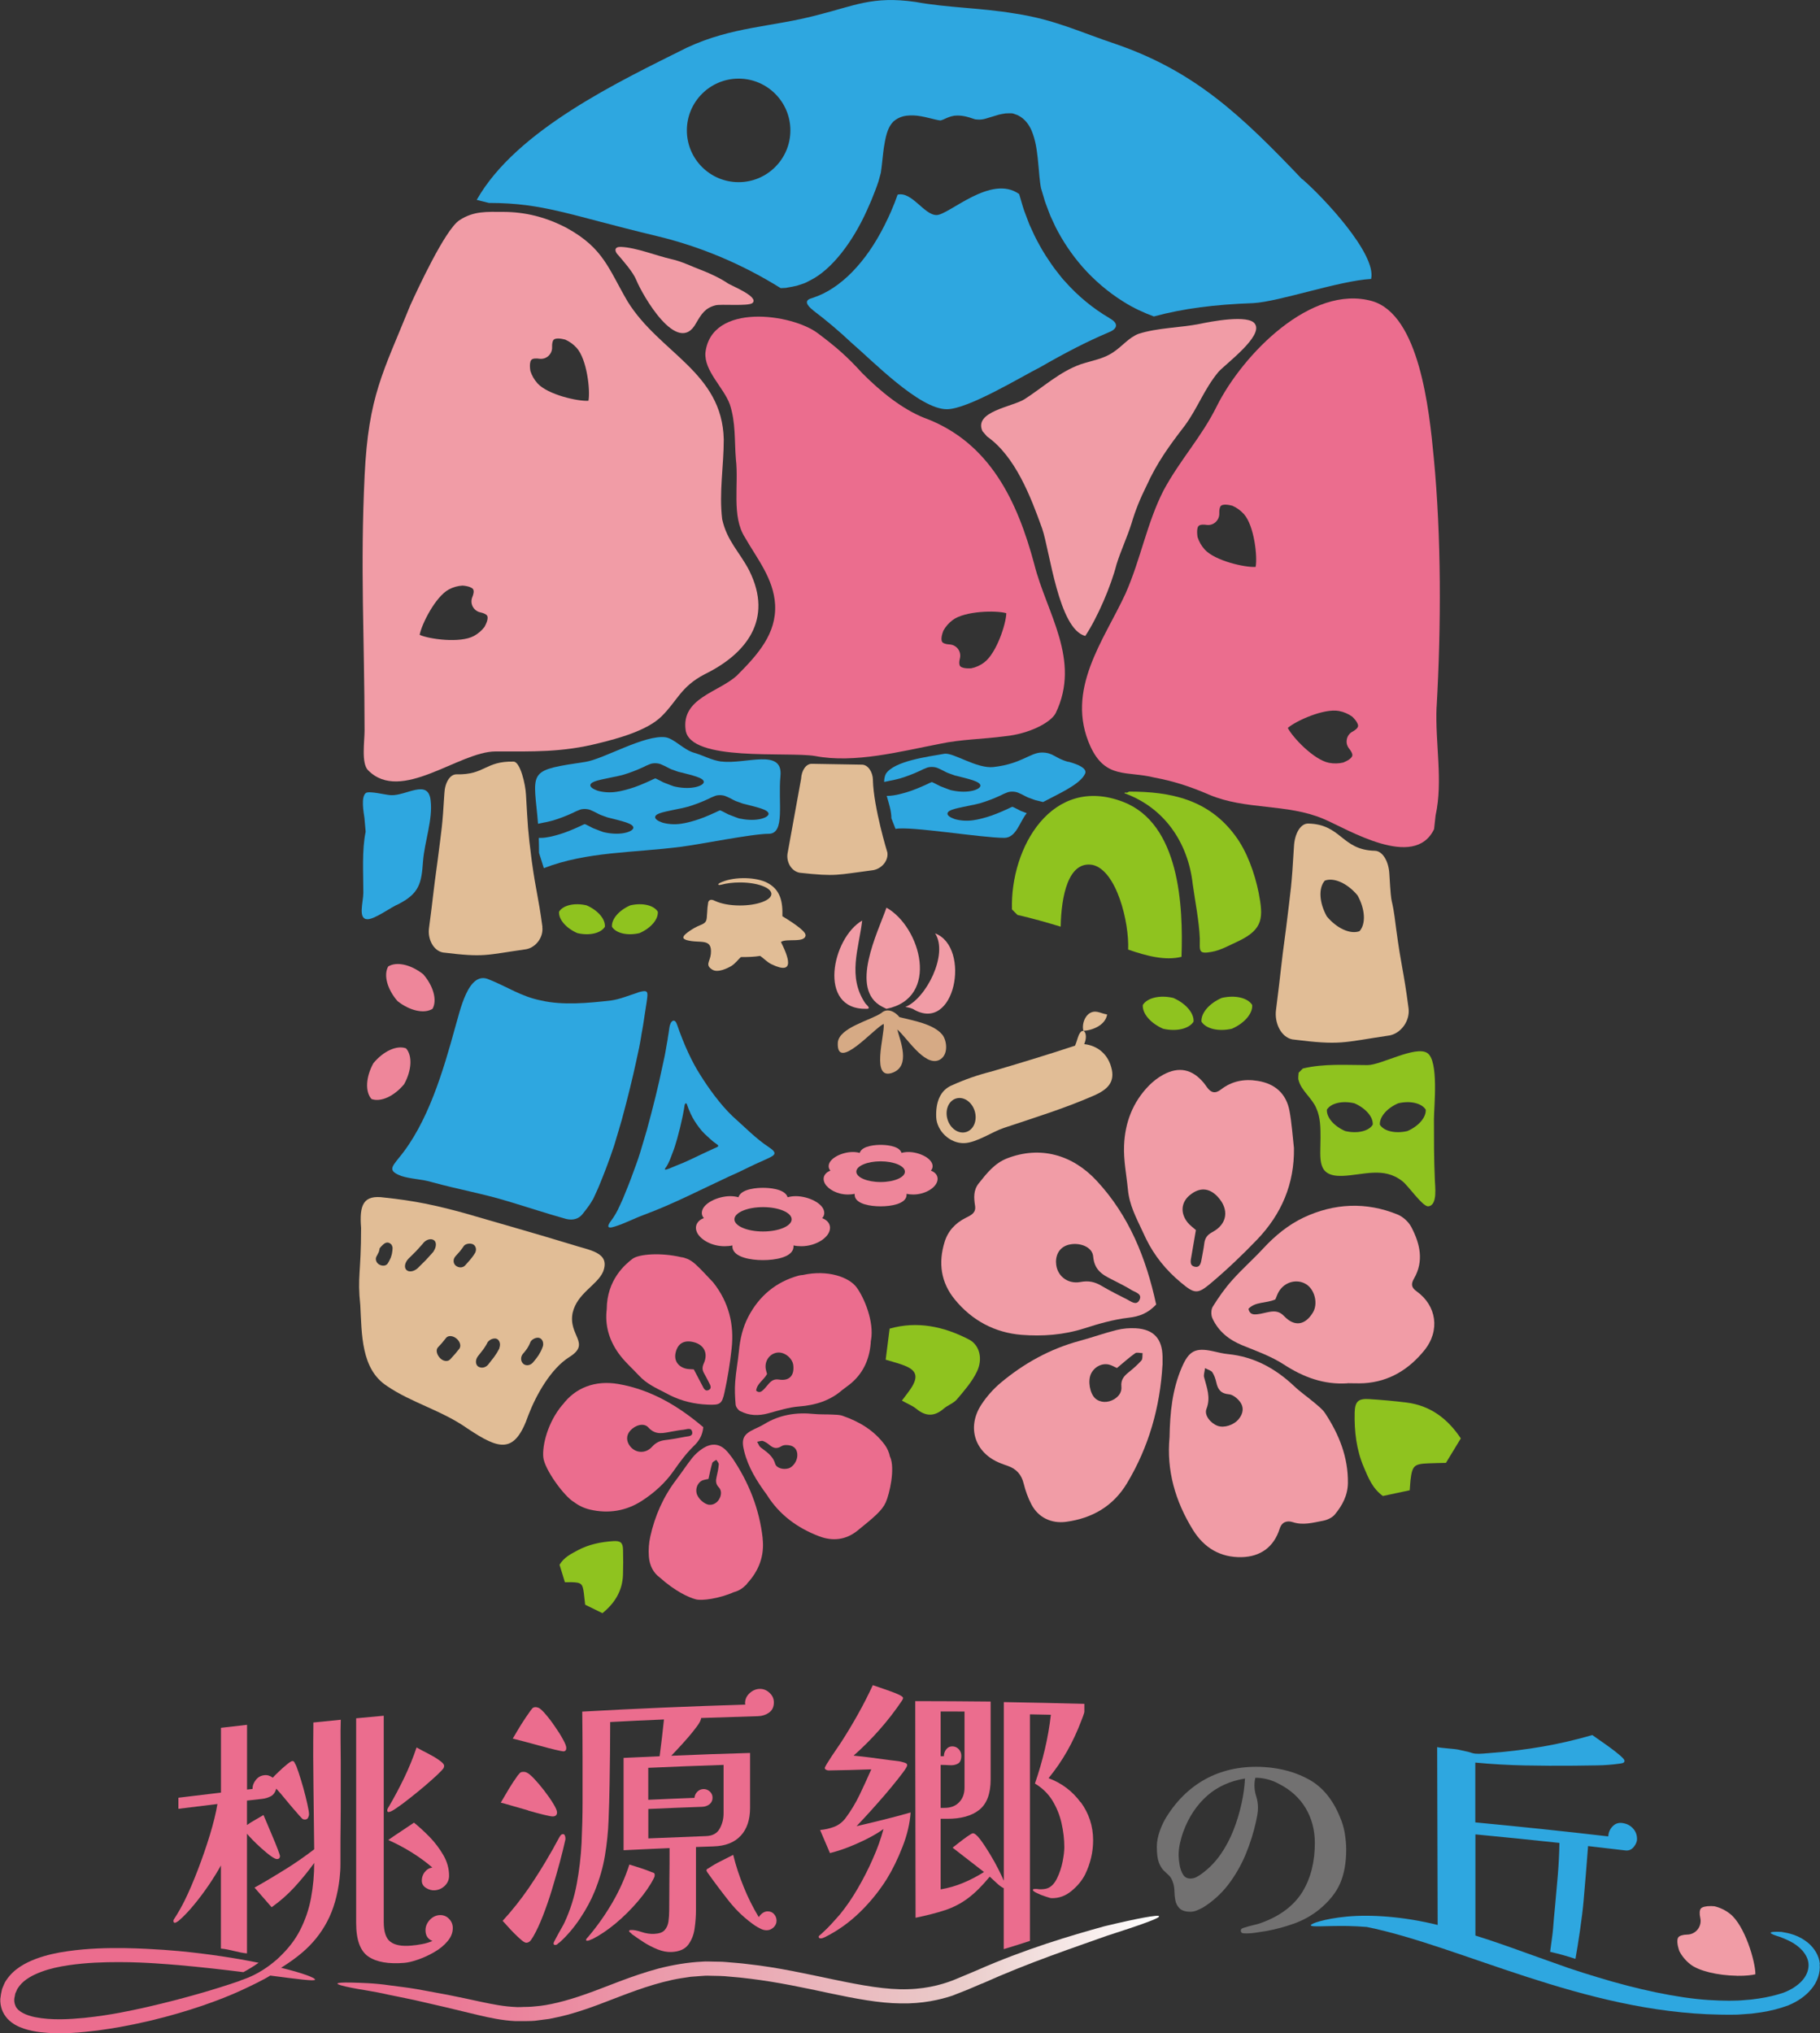
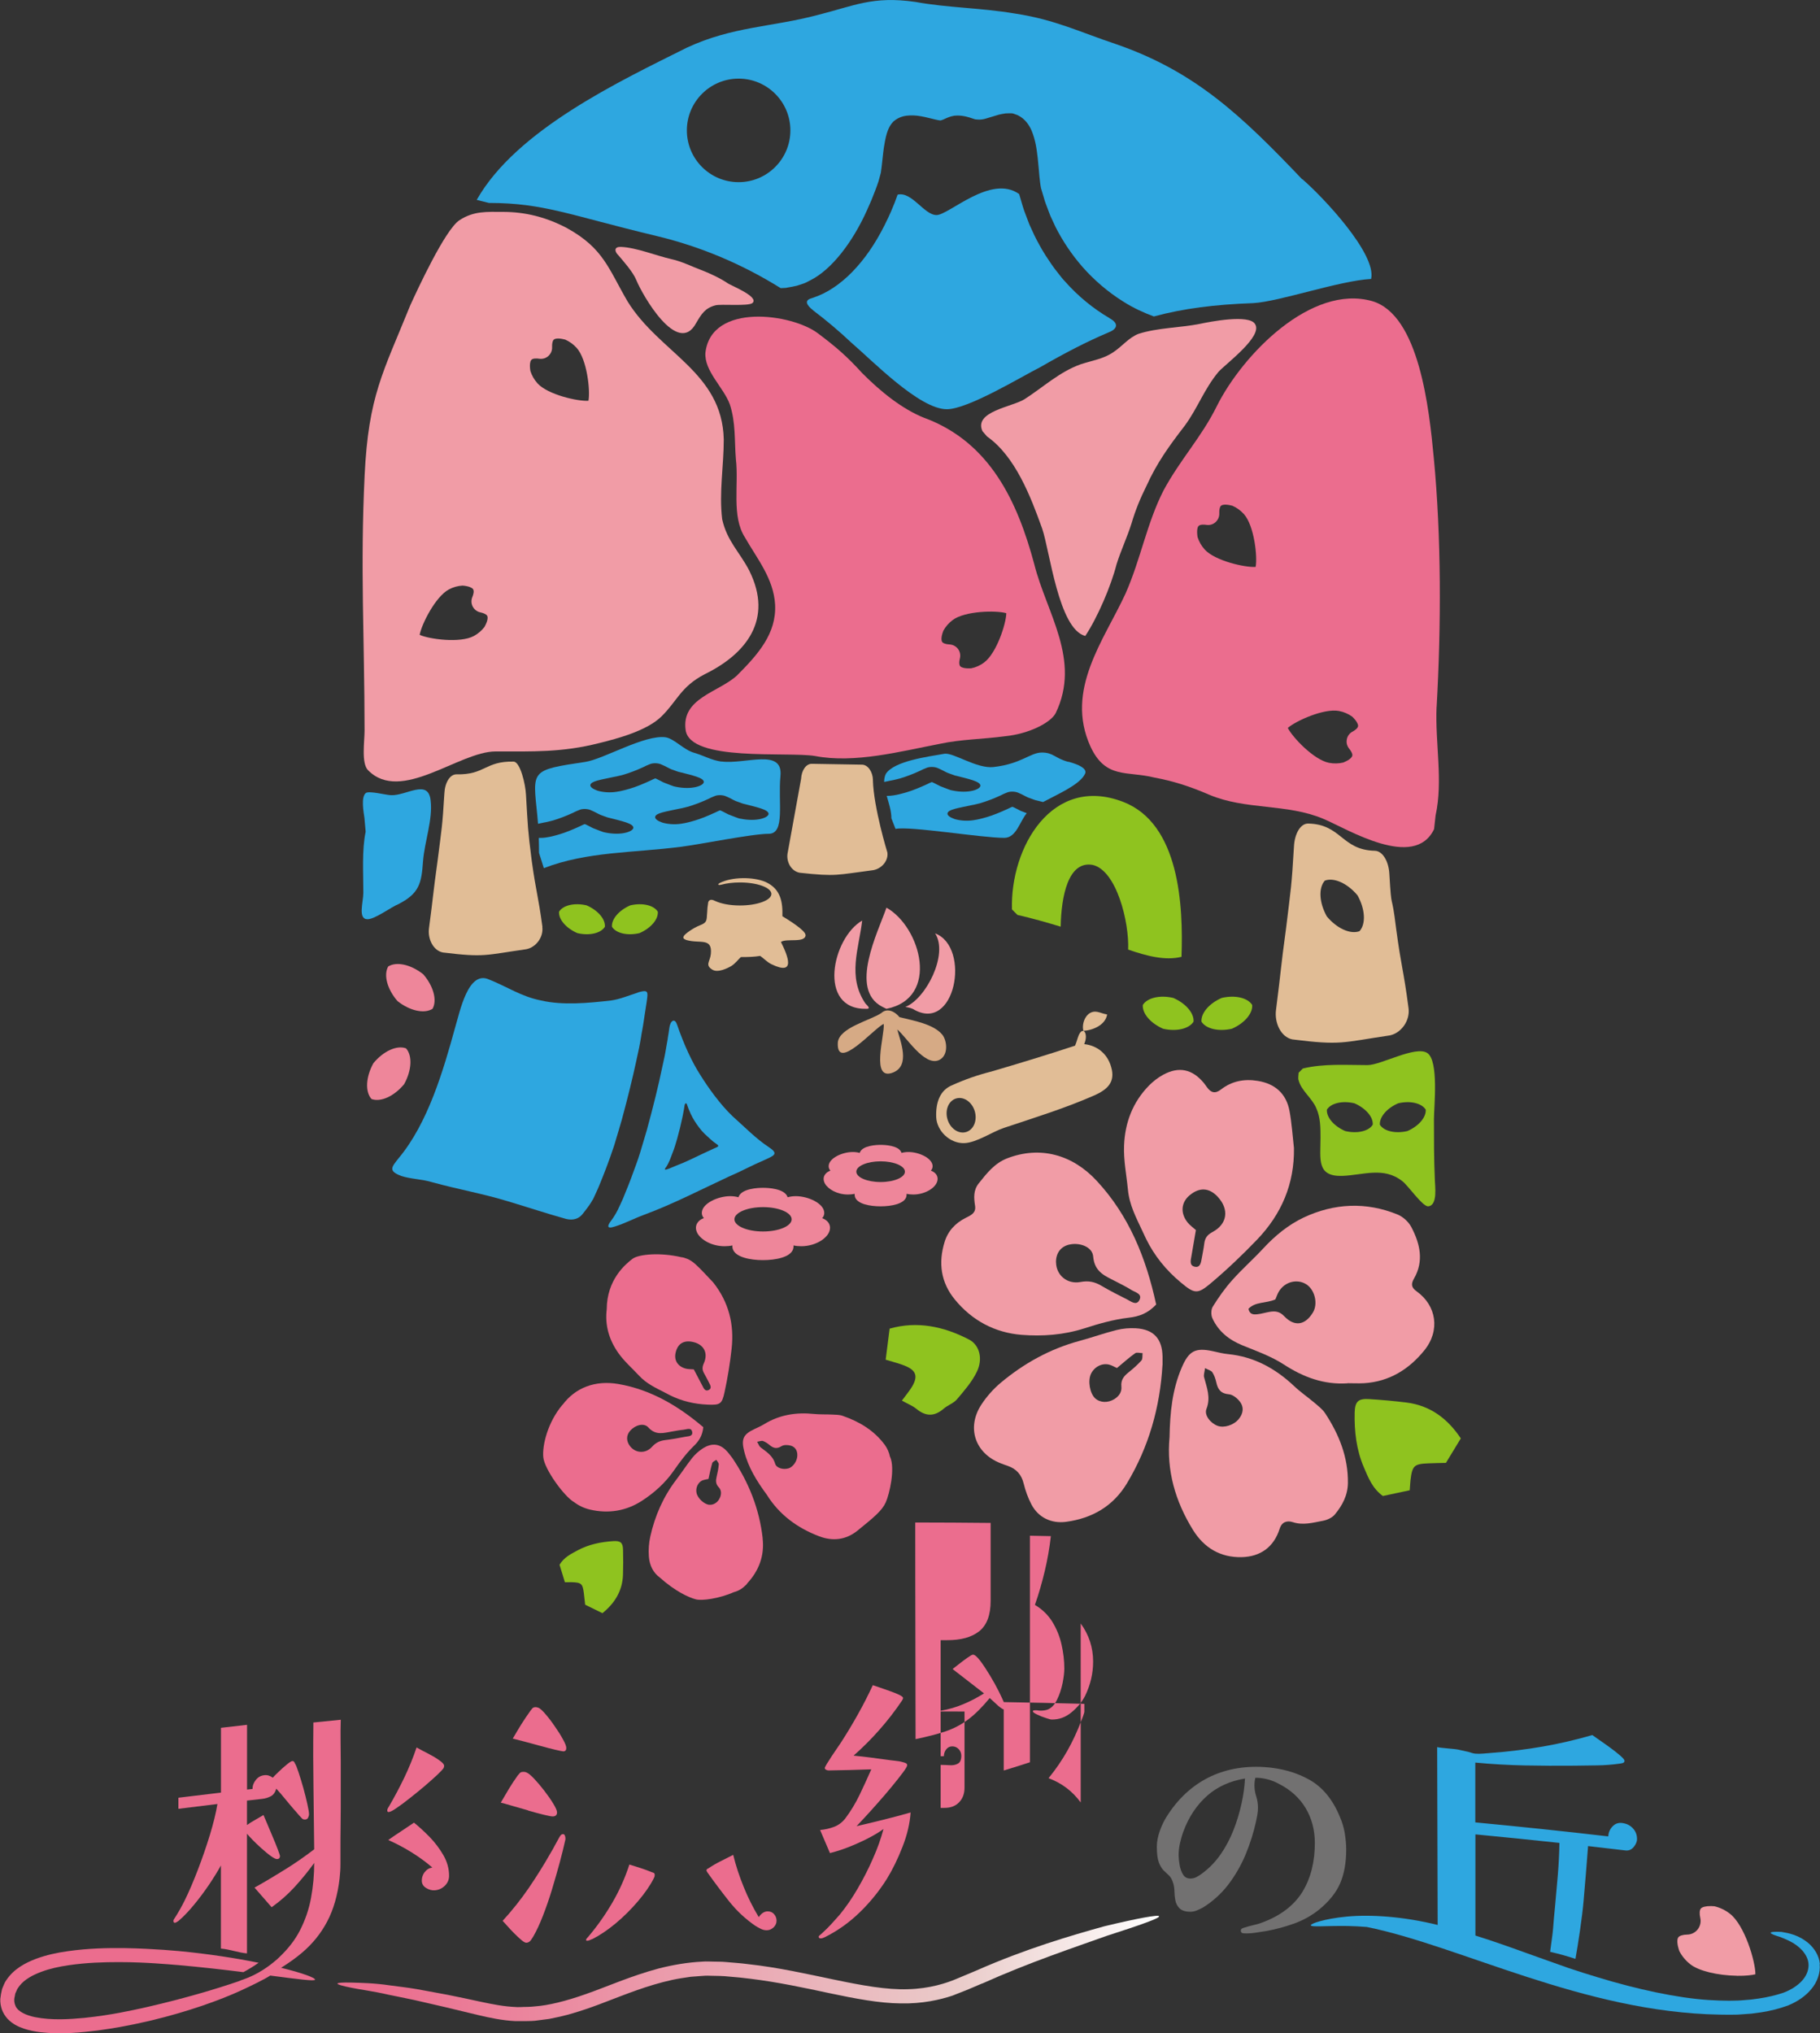
<svg xmlns="http://www.w3.org/2000/svg" id="_レイヤー_2" viewBox="0 0 298.89 333.86">
  <rect x="0" y="0" width="298.89" height="333.86" fill="#333333" stroke="none" />
  <defs>
    <style>.cls-1,.cls-2,.cls-3{fill-rule:evenodd;}.cls-1,.cls-4{fill:#eb6d8e;}.cls-5{fill:#2ea7e0;}.cls-6{fill:#727171;}.cls-7,.cls-3{fill:#8fc31f;}.cls-8{fill:#e1bd96;}.cls-9{fill:#ee869a;}.cls-2,.cls-10{fill:#f19ca6;}.cls-11{fill:#d6aa85;}.cls-12{fill:url(#linear-gradient);}</style>
    <linearGradient id="linear-gradient" x1="55.41" y1="323.21" x2="190.35" y2="323.21" gradientUnits="userSpaceOnUse">
      <stop offset=".05" stop-color="#eb6d8e" />
      <stop offset=".76" stop-color="#eaccca" />
      <stop offset="1" stop-color="#fff" />
    </linearGradient>
  </defs>
  <g id="_シンボル">
    <path class="cls-5" d="M59.85,134.31c-.12-.87-.62-3.5.25-4.12.62-.37,3.38.37,4.12.37,2.5.12,6.12-2.75,6.5.87.38,3.12-1,6.75-1.25,10-.25,3.62-.62,5.25-4,7-1.25.5-3.88,2.5-5.12,2.5-1.62,0-.68-2.84-.68-4.34,0-3.25-.25-7.03.38-10.03" />
    <path class="cls-11" d="M144.76,166.32c-1.88,1.25-6.95,2.4-7.17,4.86-.26,4.94,6.07-2.48,7.54-3.06.2,1.79-2.26,9.56,1.6,7.95,2.76-1.17,1.16-5.04.62-7.04,1.49,1.2,4.43,6.07,6.83,5.04,1.66-.74,1.35-3.25.55-4.21-1.44-1.73-4.75-2.29-7.01-2.85-1.01-1.21-2.19-1.4-2.96-.7Z" />
    <path class="cls-10" d="M145.58,165.64c8.83-1.77,5.65-13.43,0-16.61-1.41,4.06-6.18,13.43-.71,16.26.21.12.71.35.71.35Z" />
    <path class="cls-10" d="M142.3,165.64c-8.13.18-5.65-11.66-.71-14.49-.53,4.59-2.47,9.19.53,13.61.59.57.8.9.18.88Z" />
    <path class="cls-10" d="M148.68,165.33c3.39-1.33,7.11-8.66,4.89-12.08,5.95,2.27,3.3,16.64-3.67,12.4-.5-.23-1.23-.32-1.23-.32Z" />
    <path class="cls-5" d="M175.46,125.1c-2.25-.61-2.45-1.54-4.36-1.54s-3.33,1.85-7.92,2.38c-2.75.32-6.57-2.39-8.07-2.18h0c-2.74.49-8.21,1.17-9.62,3.28-.21.42-.29.87-.29,1.35.35-.07.72-.15,1.1-.23h0s.15-.03.42-.08c.27-.05.65-.16,1.1-.27.91-.27,2.11-.71,3.29-1.26.3-.15.6-.31,1.07-.48.5-.21,1.3-.18,1.79.03.82.34,1.21.61,1.66.8.81.3,1.36.5,1.38.47h0c2.05.53,4.01.93,4,1.63,0,.61-1.93,1.35-4.61.79h0c-.1-.02-.21-.04-.31-.07h0s-.69-.24-1.69-.64c-.42-.21-1.02-.54-1.33-.66-.02,0-.03-.02-.03,0,.02,0-.02,0-.07.01-.13.05-.41.17-.7.32-1.19.55-2.43,1.06-3.4,1.34-.97.29-1.64.42-1.64.42h0c-.1.02-.2.04-.31.05l-.21.04h0c-.38.06-.74.08-1.09.08.34,1.19.77,2.45.77,3.68l.68,1.74c2.34-.5,14.1,1.47,17.85,1.47,2,0,2.56-2.72,3.7-4.05-.27-.1-.61-.23-.99-.38-.42-.21-1.02-.54-1.33-.66-.02,0-.03-.02-.03,0,.02,0-.02,0-.07.01-.13.05-.41.17-.7.32-1.19.55-2.43,1.06-3.4,1.34-.97.29-1.64.42-1.64.42h0c-.1.02-.2.04-.31.05l-.21.04h0c-1.25.2-2.39.05-3.17-.18-.78-.28-1.2-.6-1.17-.92.09-.68,1.86-.89,3.92-1.35h0s.15-.03.42-.08c.27-.05.65-.16,1.1-.27.91-.27,2.11-.71,3.29-1.26.3-.15.6-.31,1.07-.48.5-.21,1.3-.18,1.79.03.82.34,1.21.61,1.66.8.81.3,1.36.5,1.38.47h0c.36.1.72.19,1.07.27,2.41-1.29,5.6-2.67,6.71-4.31-.16.17-.19.2,0-.01,0,0,0,0,0-.01.03-.04.04-.07.07-.11.06-.1.12-.21.16-.32.19-.74-.92-1.36-2.81-1.87Z" />
    <path class="cls-5" d="M118.48,125.05c-1.71-.25-2.81-.96-4.52-1.46-1.71-.5-3.21-2.28-4.63-2.53-3.41-.5-10.24,3.6-13.22,4.04-9.07,1.35-8.62,1.35-7.88,8.69.05.5.09.99.13,1.47.3-.06.61-.13.94-.2h0s.15-.03.42-.08c.27-.05.65-.16,1.1-.27.91-.27,2.11-.71,3.29-1.26.3-.15.6-.31,1.07-.48.5-.21,1.3-.18,1.79.03.82.34,1.21.61,1.66.8.81.3,1.36.5,1.38.47h0c2.05.53,4.01.93,4,1.63,0,.61-1.93,1.35-4.61.79h0c-.1-.02-.21-.04-.31-.07h0s-.69-.24-1.69-.64c-.42-.21-1.02-.54-1.33-.66-.02,0-.03-.02-.03,0,.02,0-.02,0-.07.01-.13.05-.41.17-.7.32-1.19.55-2.43,1.06-3.4,1.34-.97.29-1.64.42-1.64.42h0c-.1.02-.2.04-.31.05l-.21.04h0c-.43.07-.84.08-1.23.08.03.83.04,1.64.04,2.45l.79,2.51c7.11-2.75,14.79-2.5,22.46-3.5,2.95-.35,11.72-2.14,14.47-2.14s1.51-5.15,1.93-9.49c.45-4.62-5.71-1.88-9.69-2.38ZM107.55,127.83c-.13.05-.41.17-.7.32-1.19.55-2.43,1.06-3.4,1.34-.97.29-1.64.42-1.64.42h0c-.1.02-.2.04-.31.05l-.21.04h0c-1.25.2-2.39.05-3.17-.18-.78-.28-1.2-.6-1.17-.92.09-.68,1.86-.89,3.92-1.35h0s.15-.03.42-.08c.27-.05.65-.16,1.1-.27.91-.27,2.11-.71,3.29-1.26.3-.15.6-.31,1.07-.48.5-.21,1.3-.18,1.79.03.82.34,1.21.61,1.66.8.81.3,1.36.5,1.38.47h0c2.05.53,4.01.93,4,1.63,0,.61-1.93,1.35-4.61.79h0c-.1-.02-.21-.04-.31-.07h0s-.69-.24-1.69-.64c-.42-.21-1.02-.54-1.33-.66-.02,0-.03-.02-.03,0,.02,0-.02,0-.07.01ZM121.62,134.43h0c-.1-.02-.21-.04-.31-.07h0s-.69-.24-1.69-.64c-.42-.21-1.02-.54-1.33-.66-.02,0-.03-.02-.03,0,.02,0-.02,0-.07.01-.13.05-.41.17-.7.32-1.19.55-2.43,1.06-3.4,1.34-.97.29-1.64.42-1.64.42h0c-.1.02-.2.04-.31.05l-.21.04h0c-1.25.2-2.39.05-3.17-.18-.78-.28-1.2-.6-1.17-.92.09-.68,1.86-.89,3.92-1.35h0s.15-.03.42-.08c.27-.05.65-.16,1.1-.27.91-.27,2.11-.71,3.29-1.26.3-.15.6-.31,1.07-.48.5-.21,1.3-.18,1.79.03.82.34,1.21.61,1.66.8.81.3,1.36.5,1.38.47h0c2.05.53,4.01.93,4,1.63,0,.61-1.93,1.35-4.61.79Z" />
    <path class="cls-2" d="M221.29,227.13c-3.87.25-7.24-1-10.48-3.11-2.07-1.34-4.47-2.19-6.78-3.13-2.2-.9-3.93-2.28-4.92-4.43-.25-.54-.24-1.45.06-1.92.95-1.53,2-3.02,3.2-4.36,1.61-1.81,3.44-3.42,5.09-5.2,1.93-2.09,4.13-3.89,6.65-5.08,5-2.34,10.22-2.6,15.4-.49.91.37,1.83,1.22,2.28,2.09,1.41,2.7,2.09,5.56.42,8.44-.52.9-.43,1.47.44,2.09,3.28,2.34,3.89,6.45,1.26,9.69-2.52,3.11-5.76,5.14-9.9,5.39-.91.05-1.82,0-2.73,0ZM205.03,214.92c.21.94.86.93,1.45.87.67-.07,1.33-.28,1.99-.39.91-.16,1.66-.1,2.42.7,1.7,1.79,3.46,1.5,4.73-.61.86-1.44.31-3.74-1.11-4.63-1.51-.94-3.55-.4-4.5,1.22-.26.44-.41.94-.56,1.27-1.55.69-3.3.33-4.43,1.56Z" />
    <path class="cls-2" d="M189.88,214.18c-1.37,1.46-2.78,1.98-4.56,2.18-2.46.29-4.89.99-7.26,1.75-3.38,1.08-6.86,1.33-10.29,1.06-4.37-.35-8.13-2.34-10.96-5.8-2.31-2.81-2.73-6.02-1.69-9.43.55-1.81,1.77-3.13,3.5-3.99.79-.4,1.71-.77,1.51-1.98-.2-1.28-.3-2.54.61-3.68,1.33-1.66,2.58-3.3,4.71-4.12,5.38-2.05,10.66-.61,14.67,3.72,5.31,5.72,8.11,12.69,9.75,20.29ZM173.43,207.28c.03,2.08,1.81,3.63,4.03,3.21,1.31-.25,2.33-.02,3.42.62,1.37.81,2.79,1.53,4.21,2.24.63.32,1.5,1.06,2,.16.6-1.08-.64-1.31-1.29-1.71-.77-.49-1.59-.89-2.39-1.31-1.77-.93-3.66-1.53-3.88-4.17-.12-1.57-2.13-2.33-3.83-1.99-1.45.28-2.3,1.38-2.28,2.94Z" />
    <path class="cls-2" d="M192.07,235.96c.07-4,.44-7.81,2.01-11.44,1.16-2.71,2.21-3.3,5.13-2.66.81.18,1.63.39,2.45.47,4.26.42,7.77,2.34,10.84,5.23,1.04.99,2.24,1.81,3.34,2.74.63.54,1.33,1.06,1.78,1.74,2.29,3.48,3.8,7.23,3.74,11.49-.03,2-.93,3.67-2.15,5.14-.44.53-1.25.9-1.95,1.03-1.62.3-3.24.78-4.93.23-.95-.31-1.82-.06-2.17,1.06-.97,3.06-3.2,4.62-6.28,4.68-3.43.07-6.12-1.5-7.95-4.45-2.93-4.72-4.38-9.8-3.86-15.26ZM197.9,224.63c-.08.66-.26,1.11-.16,1.49.44,1.71,1.13,3.32.39,5.21-.41,1.06.71,2.37,1.83,2.78,1.06.39,2.64-.11,3.46-1.1.76-.91.91-1.96.18-2.9-.42-.54-1.15-1.13-1.78-1.18-1.32-.11-1.82-.79-2.07-1.94-.13-.58-.33-1.18-.65-1.67-.19-.29-.67-.4-1.21-.69Z" />
    <path class="cls-2" d="M212.5,188.5c.09,5.9-2.06,10.87-6.06,15.04-2.41,2.51-4.94,4.92-7.6,7.16-2.18,1.84-2.68,1.74-4.91-.12-2.41-2-4.36-4.39-5.74-7.22-.2-.41-.38-.83-.58-1.24-1.02-2.19-2.14-4.25-2.38-6.82-.23-2.4-.73-4.79-.63-7.21.15-3.77,1.42-7.12,4.09-9.85.68-.69,1.48-1.31,2.34-1.78,2.58-1.4,4.77-.92,6.66,1.34.19.23.36.49.54.73.65.91,1.35,1.08,2.29.35,1.78-1.38,3.82-1.77,6.02-1.41,2.86.46,4.7,2.09,5.23,4.94.37,2,.5,4.05.73,6.08ZM196.39,201.99c-.27,1.6-.5,2.94-.73,4.27-.12.67-.35,1.52.53,1.72.9.21,1.04-.64,1.16-1.33.14-.82.32-1.63.42-2.46.11-.89.46-1.42,1.33-1.89,2.49-1.32,2.79-3.74.88-5.8-1.4-1.51-3.01-1.59-4.62-.24-1.39,1.17-1.55,2.9-.34,4.44.37.47.88.82,1.38,1.27Z" />
    <path class="cls-2" d="M190.91,224.11c-.4,6.93-2.24,13.44-5.82,19.41-2.26,3.77-5.7,5.77-10.01,6.35-2.42.32-4.57-.7-5.7-2.87-.55-1.06-.98-2.23-1.26-3.39-.36-1.48-1.18-2.41-2.58-2.91-.43-.15-.86-.3-1.28-.47-4.16-1.66-5.56-5.86-3.08-9.63.86-1.31,1.95-2.54,3.15-3.55,3.82-3.2,8.11-5.58,12.96-6.89,2.05-.55,4.05-1.28,6.11-1.79,1.01-.25,2.11-.34,3.15-.28,2.93.18,4.32,1.73,4.37,4.67,0,.46,0,.91,0,1.37ZM183.44,224.62c-.47-.21-.86-.45-1.29-.56-1.17-.3-2.43.36-2.98,1.5-.55,1.15-.2,3.21.68,4.03.81.74,2.08.79,3.16.13.76-.48,1.24-1.17,1.15-2.06-.11-1.05.38-1.69,1.13-2.29.76-.61,1.51-1.26,2.16-1.99.23-.26.14-.8.19-1.21-.41,0-.95-.17-1.22.02-.98.69-1.88,1.51-2.99,2.43Z" />
    <path class="cls-1" d="M146.16,239.2s0,0,0,0c-.14-.69-.41-1.35-.85-1.96-1.76-2.38-4.18-3.82-6.92-4.77-.53-.19-1.14-.18-1.72-.21-1-.05-2.01,0-3-.1-2.92-.3-5.67.13-8.2,1.69-.49.3-1.03.53-1.55.78-1.88.88-2.21,1.65-1.71,3.64.67,2.67,2.08,4.93,3.73,7.17,2.02,3.24,4.97,5.43,8.58,6.8,2.25.86,4.41.59,6.27-.9,2.78-2.25,4.06-3.31,4.67-4.66.61-1.35,1.58-5.52.72-7.48ZM129.49,241.09c-.79.25-1.96,0-2.19-.76-.4-1.36-1.45-1.95-2.42-2.71-.21-.17-.3-.49-.54-.89.42-.07.73-.21.96-.13.38.14.75.38,1.07.65.63.53,1.19.7,1.97.2.37-.24,1.02-.22,1.48-.1.8.21,1.16.86,1.12,1.68-.04.89-.7,1.83-1.45,2.07Z" />
-     <path class="cls-1" d="M121.57,231.69c1.46.77,3,.8,4.59.37,1.67-.45,3.36-1,5.07-1.13,2.68-.21,5.07-.94,7.1-2.71.5-.39,1.03-.75,1.51-1.16,2.12-1.83,3.05-4.25,3.18-6.94,0-.02.01-.03.02-.05.56-3.08-1.15-7.06-2.37-8.7-1.21-1.65-4.7-2.94-8.81-2.03h0c-.24.02-.47.04-.68.1-3.75,1.02-6.53,3.37-8.3,6.78-.9,1.72-1.35,3.65-1.53,5.62-.16,1.68-.49,3.34-.61,5.03-.1,1.25-.04,2.51.07,3.76.04.39.42.9.78,1.09ZM125.97,225.6c-.06-.24-.18-.58-.23-.94-.16-1.29.73-2.46,1.97-2.58,1.16-.11,2.44.93,2.57,2.09.19,1.7-.66,2.61-2.35,2.34-.76-.12-1.2.16-1.64.64-.32.34-.6.74-.94,1.06-.3.28-.66.56-1.17.13.11-1.16,1.22-1.7,1.79-2.74Z" />
    <path class="cls-1" d="M110.63,241.5c.99-1.42,2.04-2.84,3.27-4.04.9-.86,1.46-1.75,1.6-3.13-4.12-3.5-8.62-6.17-13.96-7.09-3.75-.64-7.03.56-9.17,3.44,0-.01,0-.03,0-.03-2.4,2.85-3.33,6.6-3.15,8.6s3.47,6.49,5.06,7.39c0,0,0,0,.01,0,.73.56,1.59.98,2.6,1.22,3.03.71,5.94.23,8.51-1.43,2.01-1.3,3.83-2.92,5.24-4.94ZM103.49,237.48c-.67-.85-.67-1.82.02-2.59.8-.9,2.23-1.33,2.96-.52,1.23,1.37,2.53.9,3.9.67.62-.11,1.25-.23,1.88-.29.53-.05,1.31-.45,1.43.4.11.71-.69.66-1.17.76-1.09.21-2.18.41-3.28.54-.87.11-1.53.41-2.15,1.1-1.05,1.17-2.69,1.06-3.59-.07Z" />
    <path class="cls-1" d="M104.95,225.87c1.22,1.32,2.71,1.99,4.2,2.76.28.15.56.3.84.44,1.96.98,4.05,1.47,6.23,1.56,2.02.08,2.34-.07,2.76-2.01.52-2.36.9-4.76,1.17-7.17.45-3.99-.47-7.65-3.01-10.87-.99-1.02-1.92-2.1-2.98-3.05-.41-.37-.83-.64-1.27-.83h0s-.02,0-.03-.01c-.33-.14-.67-.24-1.02-.28-3.29-.77-6.92-.52-7.97.28-1.17.89-4.21,3.42-4.23,8.28-.32,2.64.39,5.02,1.9,7.17.97,1.38,2.26,2.49,3.4,3.72ZM113.6,220.3c1.93.33,2.79,1.79,1.97,3.58-.28.63-.25,1.07.06,1.61.29.5.54,1.02.81,1.53.23.43.51.96-.08,1.22-.57.26-.8-.31-1.02-.73-.44-.84-.88-1.67-1.4-2.67-.47-.04-.9-.02-1.3-.12-1.32-.34-1.97-1.36-1.69-2.6.32-1.43,1.24-2.06,2.65-1.82Z" />
    <path class="cls-1" d="M125.25,252.57c-.54-4.81-2.28-9.19-4.99-13.19-.19-.25-.38-.5-.58-.75-1.27-1.61-2.7-1.87-4.39-.73-.6.41-1.17.92-1.62,1.49-.92,1.16-1.72,2.4-2.62,3.58-2.12,2.78-3.49,5.9-4.25,9.29-.24,1.07-.32,2.21-.24,3.3.11,1.51.76,2.69,1.74,3.41,2.58,2.3,4.74,3.3,5.99,3.63.97.26,3.84-.12,6.24-1.19.68-.17,1.32-.53,1.87-1.08.16-.12.26-.24.31-.35,1.91-2.07,2.86-4.52,2.53-7.4ZM115.4,243.06c.28-.12.6-.15.95-.23.22-.98.38-1.81.62-2.61.07-.22.43-.36.67-.53.14.25.42.51.4.75-.05.67-.19,1.35-.35,2.01-.16.65-.17,1.21.34,1.74.43.45.46,1.04.24,1.62-.31.82-1.04,1.33-1.8,1.26-.83-.08-1.9-1.07-2.08-1.94-.18-.86.24-1.76,1.01-2.09Z" />
    <path class="cls-3" d="M98.92,264.86c-.95-.47-1.83-.9-2.82-1.38-.07-.59-.14-1.26-.22-1.92-.2-1.54-.41-1.73-2.01-1.78-.31,0-.61,0-1.1.01-.3-.97-.6-1.95-.88-2.87.73-1.22,1.86-1.77,2.94-2.35,1.83-.99,3.83-1.4,5.88-1.53,1.23-.08,1.59.27,1.61,1.47.04,1.36.03,2.72-.01,4.07-.1,2.65-1.37,4.67-3.38,6.29Z" />
    <path class="cls-3" d="M239.91,236.16c-.83,1.36-1.59,2.61-2.45,4.03-.9.02-1.9.04-2.9.08-2.33.09-2.64.39-2.92,2.77-.05.46-.07.92-.13,1.65-1.49.32-2.99.63-4.41.94-1.73-1.26-2.39-3.01-3.12-4.71-1.23-2.87-1.58-5.91-1.51-8.99.05-1.85.62-2.33,2.41-2.21,2.03.13,4.06.31,6.08.56,3.95.49,6.79,2.67,8.94,5.89Z" />
    <path class="cls-3" d="M148.12,229.96c.68-.93,1.26-1.6,1.7-2.35.93-1.61.64-2.57-1.06-3.3-.99-.43-2.06-.67-3.31-1.06.2-1.59.41-3.2.65-5.1,4.53-1.29,8.9-.36,13.04,1.79,1.74.91,2.31,3.17,1.29,5.28-.8,1.66-2.07,3.11-3.27,4.53-.56.66-1.51.96-2.18,1.54-1.52,1.32-2.96,1.3-4.5.02-.59-.49-1.36-.78-2.36-1.34Z" />
    <path class="cls-9" d="M61.01,180.45c-1.07-1.2-.94-3.62.31-5.88,1.64-1.99,3.85-3,5.36-2.44,1.07,1.2.94,3.63-.31,5.88-1.64,1.99-3.85,2.99-5.36,2.44Z" />
    <path class="cls-9" d="M63.75,158.69c1.36-.86,3.73-.33,5.75,1.27,1.69,1.94,2.32,4.29,1.53,5.68-1.36.86-3.73.33-5.75-1.27-1.69-1.94-2.32-4.29-1.53-5.68Z" />
    <path class="cls-7" d="M187.68,165c.75-1.18,2.81-1.66,5-1.15,2.06.89,3.44,2.51,3.33,3.9-.75,1.18-2.81,1.66-5,1.16-2.06-.9-3.44-2.51-3.33-3.9Z" />
    <path class="cls-7" d="M205.64,165c-.75-1.18-2.81-1.66-5-1.15-2.06.89-3.44,2.51-3.33,3.9.75,1.18,2.81,1.66,5,1.16,2.06-.9,3.44-2.51,3.33-3.9Z" />
    <path class="cls-7" d="M91.81,149.69c.67-1.07,2.54-1.5,4.52-1.04,1.86.81,3.11,2.26,3.01,3.52-.67,1.07-2.54,1.5-4.52,1.04-1.86-.81-3.11-2.26-3.01-3.52Z" />
    <path class="cls-7" d="M108.03,149.69c-.67-1.07-2.54-1.5-4.52-1.04-1.86.81-3.11,2.26-3.01,3.52.67,1.07,2.54,1.5,4.52,1.04,1.86-.81,3.11-2.26,3.01-3.52Z" />
    <path class="cls-8" d="M89.06,152.18c.22,1.67-1.01,3.34-2.61,3.67-6.82.97-6.84,1.38-13.71.54-1.61-.31-2.52-2.26-2.29-3.97.74-5.54.64-5.55,1.41-11.06.7-5.53.78-5.52,1.12-11.1.08-1.75.91-3.15,2.01-3.12,4.67.1,4.67-2.19,9.35-2.09,1.1.02,1.96,3.73,2.04,5.44.33,5.47.26,5.46.95,10.89.76,5.42,1.01,5.39,1.75,10.8Z" />
    <path class="cls-8" d="M143.36,128.05c-.04-1.35-.83-2.48-1.79-2.5-4.12-.08-4.13-.06-8.24-.14-.96-.02-1.7,1.09-1.77,2.47l-2.23,12.29c-.2,1.35.6,2.88,2.02,3.13,6.06.66,6.08.34,12.08-.43,1.41-.27,2.49-1.58,2.3-2.9,0,0-2.25-7.28-2.38-11.91Z" />
-     <path class="cls-8" d="M93.79,204.31c-5.75-1.75-11.5-3.37-17.5-5.12-4.75-1.3-8.2-2.04-13.17-2.56-3.44-.49-4.13,1.15-3.82,5,0,7.41-.63,7.93-.13,12.68.25,4.75.12,10.5,4.37,13.25,4,2.75,9,4,13.25,7,5.25,3.5,7.75,4.25,10-2.25,1.25-3.25,3.66-7.59,6.72-9.5,3.6-2.26-.22-3.5.53-7.25.75-3.25,4-4.5,5-6.75,1.25-3.25-2.25-3.5-5.25-4.5ZM64.23,206.37c-.26.62-.56,1.1-.56,1.09h0c-.29.41-.86.45-1.37.18-.51-.27-.7-.88-.5-1.28h0l.02-.05h0s.23-.4.38-.73c.12-.34.13-.55.13-.55h0v-.02s0-.01,0-.01h0s.04-.08.1-.14c.04-.05.09-.11.16-.19.15-.15.34-.36.57-.51.24-.15.5-.2.76-.08.13.06.26.15.37.28.09.13.15.31.18.49h0s.01.88-.26,1.51ZM71.24,205.42s-.14.22-.4.48c-.25.27-.58.64-.91,1-.68.67-1.36,1.35-1.36,1.35h0c-.62.54-1.42.67-1.83.26-.41-.41-.26-1.21.32-1.82h0s.07-.07.07-.07h0s.61-.6,1.21-1.2c.28-.31.56-.61.76-.84.21-.23.34-.38.34-.38h0s.05-.07.05-.07l.04-.05h0c.46-.55,1.2-.77,1.69-.48.48.28.49,1.08,0,1.83h0ZM75.49,221.38s-.37.45-.74.91c-.43.47-.85.94-.85.94h0c-.42.39-1.14.28-1.65-.26-.51-.54-.68-1.27-.39-1.66h0s.03-.05.03-.05h0s.34-.37.68-.74c.35-.43.69-.85.69-.85h0s.04-.05.04-.05l.03-.03h0c.38-.35,1.08-.27,1.64.19.56.47.77,1.15.51,1.59h0ZM77.81,206.05c-.15.24-.37.51-.59.78-.43.49-.86.97-.86.97h0c-.38.37-.98.39-1.46.05-.47-.33-.54-1.03-.17-1.49h0s.04-.06.04-.06h0s.38-.42.76-.85c.34-.41.6-.81.6-.81h0s.03-.04.03-.04l.02-.03h0c.13-.17.33-.27.55-.33.23-.06.51-.08.78,0,.27.08.48.26.58.52.12.27.1.6-.04.9h0s-.09.18-.25.4ZM82.02,221.34s-.02.05-.06.15c-.05.09-.12.21-.2.36-.16.31-.41.65-.65,1-.48.62-.96,1.23-.96,1.23h0c-.43.48-1.05.61-1.56.33-.5-.27-.57-1.07-.15-1.66h0s.05-.07.05-.07h0s.43-.55.86-1.1c.39-.53.65-1.03.65-1.03h0s.02-.06.02-.06v-.04h.02c.12-.21.32-.37.52-.49.22-.12.5-.21.78-.19.28.02.51.18.65.47.16.3.16.7.02,1.09h0ZM89.16,221.02s-.06.22-.19.51c-.12.31-.33.66-.54,1.01-.45.67-.98,1.25-.98,1.25h0c-.5.49-1.23.48-1.6.05-.38-.45-.34-1.09,0-1.52h0l.04-.05h0s.39-.43.7-.89c.3-.47.48-.93.48-.93h0s.02-.05.02-.05v-.04h.01c.09-.2.27-.36.46-.48.21-.13.48-.24.76-.24.28,0,.53.12.7.38.18.26.23.63.15,1h0Z" />
    <path class="cls-5" d="M126.29,188.37c-2.11-1.37-4.11-3.43-5.99-5.1-1.98-1.88-3.95-4.61-5.31-6.8-1.29-2-2.65-4.87-3.8-8.24,0-.01-.01-.02-.02-.03-.35-1.07-1.07-.65-1.24.52-.08.57-.16,1.17-.27,1.77,0,.01,0,.03,0,.05l-.23,1.31-.14.82-.13.7-.42,1.93c-.57,2.78-1.47,6.46-2.55,10.38-.17.56-.34,1.12-.5,1.68-.37,1.26-.75,2.57-1.2,3.78-.62,1.74-1.21,3.31-1.78,4.67l-.13.32-.27.67-.4.88c-.09.18-.16.35-.24.51-.15.34-.3.66-.46.92-.17.32-.34.57-.46.76l-.1.15c-.15.23-.24.34-.24.34,0,0-.02.02-.02.03-.62.79-.7,1.27.05,1.14.16-.04.32-.08.47-.13.02,0,.03,0,.05-.01,1.62-.5,3.23-1.35,4.81-1.93,4.8-1.78,9.19-4.07,13.89-6.26,1.98-.84,3.87-1.88,5.85-2.72,1.57-.73,2.46-1,.77-2.11ZM117.41,188.5c-.64.27-1.24.6-1.88.87-1.51.7-2.92,1.44-4.46,2.01-.51.19-1.02.46-1.54.62,0,0,0,0-.01,0-.05.02-.1.03-.15.04-.24.04-.22-.11-.02-.36,0,0,0,0,0,0,0,0,.03-.04.08-.11l.03-.05c.04-.06.09-.14.15-.25.05-.08.1-.18.15-.29.02-.05.05-.11.08-.17l.13-.28.09-.22.04-.1c.18-.44.37-.94.57-1.5.14-.39.26-.81.38-1.21.05-.18.11-.36.16-.54.35-1.26.64-2.44.82-3.33l.13-.62.04-.23.05-.26.08-.42s0,0,0-.01c.04-.19.06-.38.09-.57.05-.37.29-.51.4-.17,0,0,0,0,0,.01.37,1.08.81,2,1.22,2.65.44.7,1.07,1.58,1.7,2.18.6.54,1.25,1.2,1.92,1.64.55.35.26.44-.25.68Z" />
    <path class="cls-5" d="M104.77,162.97c-1.53.49-3.01,1.11-4.42,1.3-3.66.42-7.94.83-11.49,0-3.24-.63-5.64-2.3-8.56-3.45-3.45-1.57-4.8,5.43-5.54,7.83-1.98,7.2-4.49,15.77-9.29,21.51-1.15,1.46-1.78,2.09.42,2.92,1.57.52,3.45.52,5.12,1.04,4.18,1.15,8.35,1.88,12.43,3.13,3.19.95,6.38,2.02,9.57,2.9,1.24.28,2.08-.12,2.61-.75.32-.4.64-.8.94-1.22.02-.03.03-.05.05-.07,0,0,.07-.09.13-.18l.16-.24c.14-.2.26-.41.38-.62,0-.01.02-.03.03-.04l.11-.18.37-.8c.05-.12.12-.26.18-.4.12-.25.25-.53.38-.86l.32-.78.37-.92c.16-.39.32-.8.48-1.24.09-.25.19-.5.28-.75l.11-.31.29-.78.4-1.17c.25-.67.45-1.38.67-2.13l.09-.29.24-.81.51-1.74c.95-3.49,1.8-6.96,2.34-9.49.1-.46.19-.89.28-1.29.16-.73.3-1.36.38-1.86l.2-1.15s0-.04,0-.06l.15-.82c.1-.53.18-1.05.26-1.57.05-.29.09-.59.13-.87.05-.31.1-.61.14-.91.08-.47.15-.92.21-1.36l.09-.69c.16-1.19-.19-1.23-1.5-.86Z" />
    <path class="cls-10" d="M123.07,93.73c-1.58-3.08-3.68-4.88-4.47-8.48-.53-4.37.26-8.74.26-13.11-.26-11.05-10.52-14.14-15.78-22.62-3.16-5.4-3.94-8.74-9.99-12.08-3.42-1.8-6.84-2.65-10.52-2.65-2.63,0-4.75-.18-7.12,1.37-2.37,1.54-7.01,11.64-8.07,13.96-4.47,11.05-6.87,14.86-7.5,27.94-.73,15.23-.02,26.7-.01,41.87,0,1.82-.56,5.39.57,6.53,5.42,5.51,14.91-3.08,20.96-3.08s10.9.18,16.95-1.36c3.16-.77,7.89-2.06,10.26-4.37,2.63-2.57,3.16-4.88,7.1-6.94,6.84-3.34,11.31-9,7.36-16.97ZM79.57,102.93c-.47.62-1.08,1.14-1.78,1.51-2.24,1.19-7.3.51-8.87-.2.29-1.69,2.57-6.27,4.8-7.46.7-.38,1.48-.59,2.25-.63,1.1.09,1.52.38,1.65.5.34.32.08,1.07-.05,1.38-.21.51-.19,1.09.07,1.58.1.18.22.35.37.48.25.23.55.39.89.46.44.09.81.25,1.01.43.43.4-.06,1.44-.34,1.95ZM96.65,65.8c-1.71.13-6.7-.99-8.39-2.87-.53-.59-.93-1.29-1.16-2.03-.17-1.09,0-1.57.09-1.72.23-.41,1.02-.33,1.36-.28.55.08,1.1-.08,1.51-.45.15-.14.28-.3.38-.48.16-.29.25-.63.23-.98-.02-.45.04-.85.17-1.09.29-.52,1.41-.29,1.98-.14.71.31,1.36.78,1.89,1.37,1.69,1.89,2.25,6.97,1.93,8.66Z" />
    <path class="cls-4" d="M235.93,116.09c.75-13.27.78-27.96-.47-40.95-.75-7.91-2.37-23.44-10.12-25.7-10-2.82-21.25,8.75-25.5,17.23-2.5,5.08-6,8.75-8.75,13.84-2.75,5.37-3.75,11.3-6.25,16.95-3.5,7.62-10,15.81-5.75,25.13,2.5,5.37,6,3.95,10.5,5.08,3,.56,5.75,1.41,9,2.82,6,2.54,12.75,1.42,18.75,3.96,4,1.69,14.92,8.47,18.17,1.69l.25-2.26c1.25-5.65-.09-11.86.16-17.79ZM206.22,93.08c-1.71.13-6.7-.99-8.39-2.87-.53-.59-.93-1.29-1.16-2.03-.17-1.09,0-1.57.09-1.72.23-.41,1.02-.33,1.36-.28.55.09,1.1-.08,1.51-.45.15-.14.28-.3.38-.48.16-.29.25-.63.23-.98-.02-.45.04-.85.17-1.09.29-.52,1.41-.29,1.98-.14.71.31,1.36.78,1.89,1.37,1.69,1.89,2.25,6.97,1.93,8.66ZM222.11,120.13c-.49.26-.83.73-.93,1.27-.04.2-.04.41-.02.61.05.33.19.65.41.92.29.35.48.7.52.97.08.59-.95,1.08-1.49,1.3-.75.18-1.56.2-2.34.05-2.49-.48-6-4.19-6.77-5.73,1.29-1.14,5.94-3.26,8.42-2.78.78.15,1.52.47,2.15.92.8.76.94,1.25.97,1.43.07.46-.62.88-.91,1.04Z" />
    <path class="cls-4" d="M151.85,68.64c-3.75-1.5-7.22-4.34-10.22-7.34-2.5-2.75-4.28-4.3-7.28-6.55-4.25-3.25-17.5-5.12-18.5,3.13-.25,3,3,5.75,4,8.5,1,3,.75,6,1,9,.5,4.25-.75,9.38,1.5,12.88,2,3.5,4.69,6.74,4.94,10.99.25,4.75-2.77,8.17-6.27,11.67-3,2.75-9.17,3.71-8.42,8.96s16.75,3.5,21.25,4.25c6.5,1.25,14-.75,20.5-2,3.5-.75,7-.75,10.75-1.25,3.84-.39,7.38-2.17,8.25-3.75,4.25-8.75-1.5-16.5-3.5-24.5-2.75-10.25-7.25-20-18-24ZM161.63,108.77c-.64.48-1.37.81-2.13.96-1.1.07-1.56-.15-1.71-.25-.39-.26-.24-1.05-.15-1.38.13-.54.02-1.1-.31-1.55-.12-.17-.27-.31-.44-.42-.28-.19-.61-.3-.95-.32-.45-.02-.84-.12-1.07-.27-.49-.33-.16-1.43.05-1.98.37-.68.9-1.28,1.54-1.76,2.03-1.51,7.15-1.6,8.8-1.12-.03,1.72-1.6,6.58-3.64,8.09Z" />
    <path class="cls-5" d="M213.86,29.45c-10-10.5-17.57-17.7-30.57-22.2-6-2-10-4.01-16.5-5.01-6-1-11-.93-16.5-1.93-7-1-10,.65-16,2.15-7.5,2-14,1.87-21.5,5.37-11,5.5-28,13.49-34.5,24.99l2,.5c9,0,13.22,2,27.5,5.42,7.32,1.75,14.17,4.67,20.42,8.57.25-.02.52-.03.84-.04l.36-.07c.44-.07.93-.16,1.47-.29l1.12-.37c.22-.07.44-.19.67-.31.17-.09.34-.18.51-.26,3.33-1.71,6.79-6.04,9.26-11.58,0-.03.02-.06.04-.1.42-.9.83-1.88,1.25-3,.21-.56.39-1.04.54-1.52l.38-1.38c.1-.62.17-1.31.25-2.02.05-.42.09-.84.14-1.27.07-.59.15-1.18.27-1.79.12-.62.24-1.25.54-2,.18-.42.39-.87.88-1.37.51-.43.97-.66,1.52-.82.78-.21,1.64-.2,2.4-.12.84.1,1.62.3,2.31.47.4.1.77.19,1.13.26.17.03.28.05.36.05.03,0,.07-.01.24-.07.19-.06.3-.12.44-.18.37-.17.87-.41,1.57-.53.22-.02.38-.03.54-.03,1.04,0,1.9.29,2.46.48.21.07.46.16.54.16.04,0,.08,0,.12,0l.22.02c.37.03.82-.01,1.29-.15.29-.08.58-.17.89-.27.34-.11.7-.22,1.1-.33.37-.12.85-.19,1.28-.26.28-.01.44-.02.66-.02h.21c.27,0,.45.06.6.12.24.08.37.13.52.19,1.28.62,1.9,1.7,2.25,2.45.69,1.65.87,3.15,1.04,4.59.07.64.12,1.27.18,1.89.06.76.13,1.5.22,2.2.04.33.09.58.14.86l.27.9c.06.19.12.4.18.6.12.43.24.84.4,1.23l.26.69c.15.39.29.79.45,1.17l.83,1.79c1.19,2.34,2.66,4.52,4.35,6.46.01.02.03.03.04.05,1.93,2.2,4.24,4.17,6.67,5.69,1.75,1.12,3.49,1.89,5.08,2.48,4.89-1.32,9.99-1.96,16.32-2.19,4.31-.24,14.06-3.67,19.36-3.97.95-4.11-8.02-13.57-11.3-16.39ZM121.3,29.91c-4.7,0-8.5-3.81-8.5-8.5s3.81-8.5,8.5-8.5,8.5,3.81,8.5,8.5-3.81,8.5-8.5,8.5Z" />
    <path class="cls-5" d="M182.2,52.24s.01,0,.02,0c-2.68-1.56-5.2-3.63-7.31-6.02-.37-.38-.69-.79-1-1.19l-.1-.13s-.02-.03-.03-.04c-.76-.92-1.42-1.92-2.05-2.89l-.6-.98c-.58-1.02-1.17-2.08-1.65-3.2l-.42-.91-.38-1c-.08-.23-.17-.45-.25-.66-.16-.42-.33-.86-.46-1.32l-.58-1.97s0-.04-.01-.06c-4.62-3.34-11.54,3.44-13.58,3.44s-4.05-3.92-6.39-3.35c-.16.44-.31.86-.45,1.23,0,.03-.02.06-.03.08l-.62,1.5c-.03.06-.13.31-.25.55l-.23.51s-.02.03-.03.05c-1.47,3.15-3.18,5.83-5.09,7.96-1.92,2.18-4.18,3.87-6.36,4.74-.2.07-.36.13-.52.19-.18.07-.36.14-.55.2-1.24.33-.84,1.13.27,1.99.03.02.03.03.05.05,2.15,1.62,4.21,3.37,6.19,5.23,3.5,3,11.2,10.95,15.7,10.95,3.5,0,12.3-5.38,15.3-6.88,4.1-2.36,7.69-4.22,11.14-5.68.05-.02.09-.05.16-.07,1.32-.51,1.78-1.41.11-2.32Z" />
    <path class="cls-8" d="M231.32,165.55c-.86-6.55-1.16-6.51-2.04-13.08-.8-6.58-.72-2.31-1.11-8.94-.09-2.07-1.1-3.81-2.38-3.84-5.48-.12-5.48-4.35-10.94-4.47-1.28-.03-2.25,1.67-2.35,3.79-.4,6.76-.49,6.75-1.3,13.44-.91,6.68-.79,6.69-1.65,13.4-.27,2.07.8,4.43,2.68,4.81,8.04,1.01,8.07.52,16.04-.66,1.87-.41,3.31-2.43,3.05-4.45ZM223.27,152.89c-1.5.56-3.72-.44-5.37-2.42-1.26-2.25-1.4-4.68-.33-5.88,1.5-.56,3.72.44,5.37,2.42,1.26,2.25,1.4,4.68.33,5.88Z" />
    <path class="cls-10" d="M101.41,41.75c.92,1.07,2.56,2.92,3.09,4.24.97,2.39,6.8,12.66,9.82,7.06.88-1.51,1.48-2.48,3.18-2.92.88-.24,5.45.19,6.08-.38,1.13-1.02-3.46-2.83-4.04-3.22-1.22-.83-2.82-1.58-4.19-2.12-1.7-.63-3.36-1.49-5.16-1.88-2.39-.54-5.69-1.88-8.18-1.99-1.12-.05-1.11.61-.61,1.22Z" />
    <path class="cls-10" d="M161.35,70.81c-1.5-3.25,4.88-4,6.88-5.25,3.12-2,5.75-4.5,9.25-5.75,1.88-.62,3.75-.87,5.38-2,1.5-1,2.5-2.37,4.12-3,3.12-1,6.88-1,10-1.62,1.75-.37,8.12-1.62,9.12,0,1.38,2-4.75,6.5-6,7.87-2.38,2.87-3.43,6-5.56,8.87-2.5,3.25-4.52,6-6.27,9.87-1,2-1.82,4-2.44,6.12-.75,2.37-1.72,4.37-2.47,6.75-.88,3.5-3.13,8.75-5.13,11.75-4.38-1.12-5.83-14.01-7.08-17.63-1.88-5.25-4.42-11.87-9.05-15.12l-.75-.87Z" />
    <path class="cls-7" d="M184.45,131.66c-11.67-4.49-18.56,7.48-18.26,17.66l.9.9c2.39.55,4.77,1.22,7.1,1.93.09-4.95,1.22-10.86,5.25-10.14,3.92.9,6.02,9.38,5.83,13.9,3.01,1.05,6.11,1.86,8.76,1.19.3-8.38-.3-21.85-9.58-25.44Z" />
-     <path class="cls-7" d="M185.42,129.97c6.84,0,13.03,1.29,17.42,7.22,1.94,2.58,3.22,6.19,3.87,9.42.77,4,.77,5.93-3.23,7.87-1.42.64-2.97,1.55-4.51,1.81-2.19.39-1.93-.13-1.93-2.19-.13-2.97-.77-6.06-1.16-8.9-.77-6.97-4.77-12.64-11.22-14.96.13-.26.26,0,.52-.13" />
    <path class="cls-8" d="M132.28,153.5c0-.74-2.92-2.54-3.79-3.06.06-2.31-.25-4.47-2.74-5.62-2.1-.9-5.59-.85-7.57.17-.41.25-.22.39.27.27.85-.23,1.91-.37,3.06-.37,2.86,0,5.17.85,5.17,1.89s-2.32,1.89-5.17,1.89c-1.65,0-3.1-.29-4.04-.73-.01,0-.03,0-.04-.01-.41-.23-.92-.34-1.12.19-.1.58-.16,1.18-.18,1.79,0,.03,0,.06-.01.1-.07,1.15-.03,1.47-1.16,1.91-1.13.44-2.46,1.41-2.65,1.75-.19.34-.09.47.4.67,2.22.65,4.29-.46,4.03,2.28-.13,1.3-1.02,1.83.28,2.61.91.52,2.48-.26,3.13-.65.66-.44,1.04-1,1.52-1.44.02,0,.03,0,.05,0,1.12,0,2.18-.03,3.12-.19.6.41,1.1.99,1.84,1.36,4.05,1.96,2.74-1.3,1.57-3.65.91-.65,4.05.26,4.05-1.17Z" />
    <path class="cls-9" d="M135.03,200c.28-.3.35-.64.33-.93-.08-1.48-2.62-2.67-4.67-2.67-.48,0-.93.06-1.34.18-.01-.04-.03-.08-.04-.11-.55-1.34-3.2-1.44-4-1.44s-3.45.1-4,1.44c-.01.04-.03.07-.04.11-.41-.12-.86-.18-1.34-.18-2.05,0-4.59,1.19-4.67,2.67-.02.3.06.63.33.93-.52.19-.89.48-1.1.86-.29.5-.26,1.09.07,1.67.6,1.04,2.32,2.09,4.44,2.09.44,0,.87-.04,1.29-.13-.03.21,0,.43.07.63.46,1.31,2.85,1.78,4.94,1.78s4.49-.47,4.94-1.78c.07-.21.1-.42.07-.63.42.09.86.13,1.29.13h0c2.42,0,4.71-1.47,4.71-3.02,0-.4-.16-1.17-1.31-1.6ZM125.31,202.2c-2.59,0-4.7-.9-4.7-2s2.1-2,4.7-2,4.7.9,4.7,2-2.1,2-4.7,2Z" />
    <path class="cls-9" d="M152.87,192.21c.24-.26.3-.54.29-.79-.07-1.26-2.23-2.27-3.97-2.27-.41,0-.79.05-1.14.15,0-.03-.02-.07-.03-.1-.47-1.14-2.72-1.22-3.4-1.22s-2.93.09-3.4,1.22c-.01.03-.02.06-.03.1-.35-.1-.73-.15-1.14-.15-1.74,0-3.9,1.01-3.96,2.27-.01.25.05.54.28.79-.44.16-.75.41-.94.73-.25.42-.22.93.06,1.42.51.88,1.97,1.77,3.77,1.77.37,0,.74-.04,1.1-.11-.02.18,0,.36.06.54.39,1.12,2.42,1.51,4.2,1.51s3.81-.4,4.2-1.51c.06-.18.08-.36.06-.54.36.07.73.11,1.1.11h0c2.06,0,4-1.25,4-2.57,0-.34-.14-.99-1.11-1.36ZM144.62,194.08c-2.2,0-3.99-.76-3.99-1.7s1.79-1.7,3.99-1.7,3.99.76,3.99,1.7-1.79,1.7-3.99,1.7Z" />
    <path class="cls-8" d="M181.82,166.57c-.67-.12-1.09-.33-1.61-.43-1.74-.35-2.65,1.8-2.29,3.12,1.54-.1,3.61-.94,3.9-2.69Z" />
    <path class="cls-8" d="M182.48,175.19c-.61-2.18-2.3-3.53-4.42-3.75.11-.32.18-.55.18-.55h0s.02-.1.02-.1h0c.2-.83-.07-1.54-.41-1.53-.37,0-.66.52-.87,1.19h0s-.05.19-.15.48c-.06.21-.17.48-.28.76-4.54,1.5-9.19,2.91-13.72,4.24-2.22.56-4.36,1.3-6.39,2.22-2.13.83-2.78,2.96-2.69,5.28.09,2.22,2.22,4.35,4.63,4.26,2.04-.09,4.54-1.85,6.49-2.5,5-1.67,10.1-3.24,14.92-5.37,2.04-.93,3.43-2.13,2.69-4.63ZM158.66,185.87c-1.24.37-2.61-.57-3.06-2.09-.45-1.52.18-3.05,1.42-3.42,1.24-.37,2.61.57,3.06,2.09.45,1.52-.18,3.05-1.42,3.42Z" />
    <path class="cls-7" d="M235.63,193.49c-.14-3.2-.14-6.39-.14-9.72,0-2.08.83-9.63-1.1-10.88-1.93-1.25-7.59,1.99-9.8,1.99-3.45,0-7.18-.28-10.63.56l-.69.69c0,.28-.14.97,0,1.25.41,1.67,2.21,2.92,2.9,4.58.69,1.53.69,3.19.69,4.86,0,3.47-.69,6.39,3.59,6.25,3.45-.14,6.76-1.53,9.8.83.97.69,3.31,4.17,4.28,4.17,1.66-.14,1.1-3.47,1.1-4.58ZM220.92,185.71c-1.86-.81-3.1-2.26-3.01-3.52.67-1.07,2.54-1.5,4.52-1.04,1.86.81,3.11,2.26,3.01,3.52-.67,1.07-2.54,1.5-4.52,1.04ZM231.13,185.71c-1.98.46-3.84.03-4.52-1.04-.09-1.26,1.15-2.72,3.01-3.52,1.98-.46,3.84-.03,4.52,1.04.09,1.26-1.15,2.71-3.01,3.52Z" />
    <path class="cls-10" d="M285.23,324.4c-3.2-.05-6.26-.8-7.62-1.87-.76-.59-1.39-1.34-1.82-2.18-.42-1.22-.38-1.95-.18-2.24.19-.28.76-.46,1.49-.47.67-.01,1.3-.33,1.71-.86.41-.53.57-1.21.42-1.87-.16-.69-.12-1.29.09-1.54.22-.27.85-.42,1.68-.41.18,0,.36.01.55.03.92.22,1.79.63,2.56,1.24,2.42,1.89,4.18,7.83,4.17,9.93-.53.13-1.52.27-3.04.25h0Z" />
    <path class="cls-6" d="M220.84,300.96c-.17-.95-.43-1.82-.8-2.65-1.15-2.82-2.83-4.87-5-6.09-2.15-1.21-4.67-1.92-7.49-2.09-3.4-.2-6.48.4-9.18,1.77-2.7,1.38-4.97,3.51-6.75,6.33-.42.65-.81,1.44-1.14,2.36-.33.93-.5,1.8-.5,2.61,0,1.16.11,2,.33,2.59.22.57.49,1.02.8,1.33l.89.84c.28.28.51.7.67,1.25.12.38.19.82.2,1.32.01.53.06,1.02.15,1.49.1.5.32.93.66,1.28.35.37.91.57,1.67.59.4.02.8-.05,1.17-.2.38-.16.7-.31,1-.47,1.62-1,3.03-2.27,4.19-3.78,1.15-1.51,2.11-3.18,2.86-4.97.75-1.82,1.32-3.64,1.71-5.44.07-.35.15-.71.21-1.07.07-.42.1-.79.1-1.14,0-.65-.1-1.3-.3-1.92-.19-.59-.28-1.19-.28-1.76,0-.25.02-.49.05-.71l.02-.14c.02-.13.04-.26.07-.39.05,0,.1,0,.14,0,.09,0,.18,0,.28,0,1.2.07,2.31.38,3.4.96,1.94.97,3.43,2.32,4.44,4,1.01,1.69,1.52,3.62,1.52,5.74,0,3.08-.67,5.76-2,7.96-1.32,2.17-3.44,3.85-6.31,4.97-.56.23-1.11.41-1.64.52-.64.15-1.22.31-1.78.49-.03.01-.06.02-.1.04l-.07.03c-.16.07-.26.21-.26.4s.12.4.44.42c.18.01.35.02.53.02.46,0,.92-.04,1.39-.11.62-.09,1.23-.19,1.83-.28,1.53-.28,3.06-.69,4.57-1.23,1.51-.55,2.89-1.32,4.1-2.29,1.63-1.34,2.79-2.78,3.45-4.3.66-1.52,1-3.39,1-5.54,0-.85-.08-1.74-.24-2.72ZM204.46,292.02c-.07,1.32-.25,2.63-.55,4.02-.33,1.53-.78,3.02-1.33,4.42-.56,1.43-1.27,2.78-2.11,3.99-.84,1.21-1.83,2.24-2.94,3.07-.28.22-.61.44-1.01.66-.31.17-.65.26-.99.26h-.11c-.5-.02-.87-.23-1.13-.65-.28-.46-.47-1-.57-1.6-.11-.65-.16-1.17-.16-1.58,0-.68.08-1.35.23-2,.15-.66.33-1.3.57-1.94.89-2.4,2.22-4.37,3.95-5.88,1.65-1.44,3.71-2.37,6.14-2.77Z" />
    <path class="cls-4" d="M69.74,307.38c-.32.43-.47.89-.47,1.4s.23.92.71,1.21c.47.29.95.42,1.43.38.64-.05,1.18-.3,1.65-.75.45-.45.69-.99.69-1.63,0-1.17-.31-2.3-.93-3.38-.62-1.07-1.37-2.07-2.26-2.99-.89-.91-1.75-1.69-2.57-2.36-.7.48-1.4.94-2.09,1.4-.7.45-1.41.94-2.14,1.45,1.3.58,2.57,1.24,3.79,2,1.22.76,2.38,1.59,3.45,2.52-.51.08-.92.32-1.24.75Z" />
    <path class="cls-4" d="M63.88,297.51c.22-.01.65-.23,1.26-.66.62-.42,1.34-.95,2.15-1.6.81-.63,1.61-1.29,2.41-1.96.79-.68,1.47-1.28,2.05-1.82.57-.53.93-.93,1.09-1.15.04-.07.05-.13.07-.2.02-.07.03-.13.03-.2,0-.19-.19-.43-.57-.73-.39-.3-.85-.61-1.41-.91-.55-.3-1.07-.59-1.55-.82-.47-.25-.81-.43-1-.54-.57,1.7-1.25,3.35-2.02,4.96-.78,1.62-1.63,3.21-2.55,4.79-.17.23-.24.43-.24.59,0,.19.09.28.29.26Z" />
    <path class="cls-4" d="M28.77,315.69c.09-.01.2-.06.31-.14.11-.08.2-.13.26-.17.86-.74,1.71-1.64,2.56-2.68.86-1.04,1.66-2.12,2.43-3.25.75-1.12,1.41-2.18,1.95-3.16v13.65c1.46.11,2.91.69,4.28.79v-19.65c.16.2.46.53.9.99.45.46.95.94,1.5,1.43.55.49,1.06.92,1.54,1.26.48.34.82.51,1.05.48.29-.03.43-.2.43-.52,0-.06-.12-.41-.35-1.04-.24-.63-.52-1.33-.86-2.12-.34-.79-.64-1.53-.93-2.21-.29-.69-.47-1.13-.57-1.34-.45.27-.9.53-1.35.79-.47.25-.91.54-1.36.85v-4.01c.83-.09,1.65-.19,2.48-.28.54-.06,1.02-.21,1.45-.44.43-.24.72-.66.88-1.24.51.55.99,1.11,1.45,1.68.46.57.95,1.14,1.45,1.73.19.2.39.42.59.67.21.25.42.49.65.72.15.21.36.29.62.27.22-.02.38-.12.47-.31.09-.19.15-.37.15-.56,0-.29-.09-.83-.27-1.64-.17-.81-.4-1.7-.66-2.65-.28-.96-.53-1.82-.79-2.59-.25-.76-.45-1.27-.62-1.51-.03-.09-.08-.18-.14-.25-.07-.07-.16-.1-.28-.09-.16.02-.47.22-.93.6-.47.38-.92.79-1.36,1.22-.45.43-.75.73-.9.91-.45-.33-.91-.47-1.38-.41-.57.06-1.04.31-1.4.77-.37.46-.55.95-.55,1.49-.3.04-.6.07-.9.1v-10.63c-1.42.17-2.85.33-4.28.49v10.64c-2.33.27-4.66.55-6.99.84v1.82c2.14-.27,4.27-.53,6.41-.79-.25,1.5-.67,3.2-1.25,5.11-.59,1.92-1.25,3.83-1.98,5.73-.73,1.9-1.44,3.56-2.14,4.98-.26.51-.52,1.02-.81,1.53-.29.51-.59,1.01-.91,1.49-.09.11-.14.22-.14.36,0,.22.09.32.28.3Z" />
-     <path class="cls-4" d="M72.12,314.45c-.6.05-1.13.33-1.58.82-.44.5-.66,1.05-.66,1.65,0,.89.38,1.47,1.14,1.77-.54.23-1.12.41-1.72.52-.6.11-1.19.2-1.75.24-1.56.14-2.7-.07-3.44-.63-.73-.55-1.09-1.64-1.09-3.26v-33.85c-1.51.13-3.02.27-4.53.42v33.61c0,2.77.67,4.61,2.02,5.52,1.35.91,3.33,1.24,5.93,1.02.64-.06,1.4-.24,2.29-.56.88-.31,1.77-.72,2.62-1.22.86-.5,1.58-1.08,2.15-1.77.58-.68.86-1.4.86-2.17,0-.6-.22-1.12-.65-1.54-.43-.43-.96-.62-1.59-.57Z" />
    <path class="cls-4" d="M126.05,313.83c-.29,0-.56.1-.82.28-.25.19-.46.4-.62.67-.96-1.6-1.79-3.25-2.48-4.97-.7-1.71-1.28-3.46-1.72-5.26-.67.33-1.36.68-2.05,1.04-.71.35-1.39.75-2.05,1.19-.19.07-.3.19-.29.34,0,.03.01.07.05.12.03.05.06.1.09.17,1.11,1.57,2.3,3.15,3.54,4.72,1.23,1.56,2.67,2.91,4.3,4.04.29.18.59.36.93.52.33.17.68.25,1.02.24.41,0,.78-.18,1.1-.48.32-.31.48-.67.48-1.09s-.14-.77-.41-1.08c-.27-.31-.63-.46-1.07-.45Z" />
-     <path class="cls-4" d="M121.65,301.41c1.02-1.11,1.53-2.63,1.53-4.57v-9.02c-4.31.12-8.63.27-12.94.46.25-.27.64-.67,1.15-1.22.51-.54,1.04-1.14,1.62-1.8.57-.66,1.06-1.28,1.47-1.84.42-.57.64-1.01.67-1.34,3.12-.11,6.24-.21,9.36-.3.67-.02,1.27-.22,1.79-.59.53-.38.79-.94.79-1.67,0-.6-.23-1.13-.72-1.58-.47-.44-1.02-.66-1.62-.64s-1.16.25-1.65.71c-.49.45-.74,1-.74,1.64,0,.09.02.17.05.23-8.93.27-17.87.65-26.79,1.15.03,2.51.05,5.01.05,7.51v7.46c0,2.1-.06,4.29-.16,6.57-.11,2.28-.38,4.53-.79,6.74-.41,2.22-1.08,4.33-2,6.32-.07.16-.25.51-.55,1.03-.3.53-.59,1.04-.85,1.54-.28.5-.41.79-.41.88,0,.19.09.28.28.26.16,0,.29-.06.38-.16.1-.1.21-.19.34-.26,1.21-1.09,2.32-2.39,3.34-3.91,1.02-1.53,1.83-3.03,2.43-4.52.8-1.99,1.36-3.93,1.67-5.84.32-1.91.52-3.83.59-5.76.08-1.92.14-3.91.17-5.95.02-1.69.05-3.39.07-5.1.02-1.71.03-3.42.03-5.1,2.94-.16,5.88-.3,8.83-.42-.1.99-.21,1.98-.33,2.99-.13,1.01-.26,2.03-.38,3.05-1.97.09-3.95.18-5.92.27v15.16c2.52-.13,5.03-.24,7.55-.35,0,1.72,0,3.43-.03,5.13-.02,1.71-.03,3.41-.03,5.13,0,.6-.04,1.2-.12,1.77-.08.57-.28,1.05-.62,1.43-.33.38-.9.58-1.69.62-.7.04-1.41-.07-2.12-.31-.72-.24-1.3-.35-1.74-.32-.19,0-.29.06-.29.16,0,.09.07.19.2.27.12.09.21.16.23.23.58.42,1.22.86,1.96,1.34.73.47,1.5.86,2.29,1.18.79.32,1.56.46,2.29.43,1.28-.06,2.19-.46,2.75-1.21.55-.75.91-1.65,1.04-2.69.15-1.04.22-2.05.22-3.03v-10.31c.96-.04,1.92-.06,2.87-.1,1.98-.06,3.47-.65,4.49-1.77ZM106.47,301.84v-4.82c2.96-.14,5.92-.25,8.88-.36.45-.02.84-.16,1.17-.42.33-.27.5-.62.5-1.07,0-.41-.16-.75-.46-1.03-.3-.27-.66-.41-1.07-.39-.39.02-.71.17-.99.45-.27.28-.42.61-.45.99-2.54.1-5.07.2-7.59.32v-5.25c4.11-.19,8.24-.34,12.37-.48v7.96c0,.92-.22,1.77-.65,2.53-.43.76-1.16,1.16-2.22,1.2-3.17.12-6.33.25-9.5.38Z" />
    <path class="cls-4" d="M88.65,286.63c.96.27,1.83.5,2.57.67.74.17,1.18.26,1.31.26.32-.02.47-.2.47-.56,0-.29-.18-.76-.55-1.42-.36-.67-.81-1.38-1.34-2.13-.52-.77-1.03-1.43-1.53-2.01-.49-.57-.86-.91-1.12-1.03-.1-.02-.19-.05-.28-.08-.1-.03-.19-.04-.29-.03-.19.01-.34.08-.46.19-.11.12-.21.25-.31.39-.53.74-1.04,1.49-1.53,2.27-.47.78-.94,1.54-1.38,2.31.32.07.89.22,1.71.44.83.22,1.72.45,2.7.73Z" />
    <path class="cls-4" d="M92.82,302.18c.03-.07.04-.18.04-.34,0-.15-.03-.32-.1-.47-.06-.16-.17-.23-.33-.22-.16.01-.3.1-.41.26-.11.17-.2.31-.27.45-.22.39-.44.79-.65,1.18-.21.4-.41.78-.64,1.14-1.12,1.98-2.33,3.91-3.63,5.82-1.3,1.89-2.73,3.69-4.29,5.39.16.15.4.42.74.8.34.39.72.8,1.15,1.23.42.43.83.8,1.19,1.11.36.31.65.46.84.45.28-.02.51-.15.69-.38.17-.24.33-.47.46-.7.51-.89,1.03-2,1.55-3.34.52-1.34,1.02-2.77,1.48-4.29.46-1.52.88-3,1.27-4.42.38-1.42.68-2.64.91-3.68Z" />
    <path class="cls-4" d="M107.38,308.38c.09-.16.14-.33.14-.53,0-.16-.04-.27-.14-.32-.1-.07-.21-.1-.34-.13-.6-.26-1.22-.48-1.84-.68-.62-.2-1.23-.39-1.84-.58-.7,2.17-1.63,4.25-2.79,6.24-1.16,2-2.49,3.88-3.99,5.65-.06.06-.14.15-.21.23-.08.08-.12.17-.12.26s.07.14.2.13c.16,0,.31-.05.45-.12.15-.07.28-.13.4-.16,1.21-.61,2.47-1.46,3.8-2.56,1.32-1.1,2.54-2.32,3.67-3.64,1.13-1.33,2-2.58,2.61-3.79Z" />
    <path class="cls-4" d="M86.71,297.27c.99.28,1.86.52,2.65.71.77.19,1.26.27,1.45.26.44-.02.67-.24.67-.66,0-.29-.21-.77-.62-1.44-.41-.68-.91-1.39-1.48-2.13-.57-.74-1.13-1.4-1.66-1.96-.54-.57-.96-.91-1.24-1.02-.19-.09-.4-.12-.62-.1-.22,0-.39.08-.5.2-.11.12-.23.26-.36.42-.51.71-.98,1.43-1.43,2.17-.44.75-.89,1.51-1.33,2.26.32.07.9.23,1.74.48.84.24,1.76.51,2.75.79Z" />
    <path class="cls-4" d="M140.67,299.84c.25-.26.69-.72,1.31-1.4.62-.67,1.33-1.45,2.12-2.35.8-.89,1.56-1.78,2.3-2.68.74-.9,1.35-1.66,1.84-2.32.49-.65.74-1.07.74-1.26,0-.16-.08-.27-.22-.33-.15-.07-.28-.11-.41-.15-.45-.13-.9-.21-1.36-.25-.46-.05-.91-.1-1.36-.17-.89-.12-1.79-.24-2.69-.36-.91-.12-1.83-.22-2.76-.31,1.5-1.32,2.92-2.74,4.26-4.26,1.34-1.52,2.56-3.1,3.68-4.76.13-.19.19-.34.19-.43,0-.16-.23-.34-.67-.55-.45-.21-.98-.42-1.58-.63-.6-.22-1.17-.41-1.69-.59-.53-.17-.87-.29-1.03-.35-.77,1.66-1.6,3.28-2.49,4.86-.89,1.59-1.83,3.15-2.83,4.69-.09.12-.28.39-.54.79-.28.4-.57.84-.89,1.32-.31.48-.59.91-.81,1.27-.22.38-.33.59-.33.65,0,.13.07.23.21.31.14.07.28.11.41.11,1.17-.02,2.35-.04,3.51-.07,1.16-.03,2.34-.07,3.51-.11-.6,1.37-1.24,2.76-1.91,4.16-.67,1.4-1.47,2.72-2.39,3.94-.51.63-1.12,1.09-1.84,1.35-.72.27-1.48.44-2.27.51.54,1.26,1.09,2.53,1.62,3.79.86-.21,1.84-.52,2.95-.94,1.1-.43,2.17-.91,3.22-1.44,1.05-.54,1.92-1.06,2.62-1.57-.41,1.56-.99,3.19-1.74,4.87-.74,1.7-1.58,3.33-2.5,4.91-.92,1.59-1.91,3.02-2.96,4.3-.45.52-.91,1.03-1.39,1.55-.47.51-.98,1.01-1.53,1.51-.03.02-.12.11-.28.24-.16.13-.24.23-.24.29,0,.2.11.29.34.29.19,0,.41-.08.67-.2,2.1-1.05,4.01-2.41,5.73-4.08,1.72-1.67,3.19-3.49,4.44-5.47.96-1.56,1.82-3.32,2.58-5.28.77-1.95,1.21-3.84,1.34-5.65-1.47.42-2.93.81-4.42,1.18-1.48.37-2.97.73-4.46,1.07Z" />
-     <path class="cls-4" d="M177.48,295.95c-1.35-1.85-3.11-3.18-5.28-3.99,1.18-1.44,2.2-2.94,3.08-4.49.87-1.54,1.63-3.18,2.27-4.87.06-.13.16-.39.31-.8.14-.41.22-.65.22-.71v-1.33c-4.41-.12-8.82-.22-13.23-.29v29.33c-.13-.32-.4-.89-.81-1.73-.41-.83-.9-1.71-1.46-2.64-.56-.93-1.09-1.73-1.6-2.41-.51-.67-.91-1.01-1.2-1.01-.13,0-.43.17-.93.52-.49.35-.97.71-1.45,1.09-.48.38-.8.62-.96.75.86.68,1.72,1.34,2.58,2,.85.65,1.72,1.33,2.58,2-1.09.68-2.23,1.29-3.42,1.78-1.19.5-2.43.85-3.7,1.07v-11.59c.35,0,.7,0,1.05,0,2.26.01,4.02-.47,5.27-1.45,1.26-1,1.89-2.66,1.89-5.02v-12.78c-4.13-.04-8.26-.07-12.38-.07,0,5.95,0,11.87.02,17.78.02,5.92.03,11.85.03,17.79,1.88-.39,3.51-.81,4.88-1.26,1.36-.46,2.62-1.11,3.77-1.98,1.15-.86,2.32-2.04,3.53-3.51.32.29.69.63,1.12,1.03.43.41.82.7,1.18.86v10.01c1.72-.51,3.18-.99,4.3-1.35v-37.2c1.15.02,2.29.04,3.44.07-.22,1.93-.55,3.84-1,5.72-.45,1.89-.98,3.75-1.62,5.57,1.21.72,2.17,1.66,2.87,2.79.7,1.15,1.2,2.38,1.5,3.71.3,1.33.46,2.64.46,3.95,0,.6-.09,1.39-.28,2.37-.2.98-.5,1.9-.92,2.75-.41.84-.93,1.39-1.57,1.63-.36.12-.77.17-1.24.16-.13,0-.25-.01-.36-.04-.11,0-.21-.02-.31-.02-.07,0-.16,0-.29.02-.12,0-.19.06-.19.16,0,.13.22.3.67.51.44.22.92.41,1.43.57.51.18.83.26.95.26,1.22.03,2.32-.37,3.3-1.19.99-.82,1.73-1.72,2.24-2.73.86-1.79,1.3-3.64,1.3-5.59,0-2.32-.69-4.41-2.04-6.26ZM154.48,289.78c.45,0,.93.02,1.46.05.53.04.97-.04,1.36-.25.38-.2.57-.64.57-1.31,0-.41-.15-.78-.43-1.08-.28-.3-.64-.45-1.05-.45-.42,0-.74.16-1,.49-.25.33-.38.7-.38,1.12-.17,0-.35,0-.53,0v-7.34c1.3,0,2.61,0,3.92.01v12.49c0,.99-.29,1.79-.89,2.41-.59.62-1.39.92-2.41.92-.21,0-.41,0-.62,0v-7.06Z" />
+     <path class="cls-4" d="M177.48,295.95c-1.35-1.85-3.11-3.18-5.28-3.99,1.18-1.44,2.2-2.94,3.08-4.49.87-1.54,1.63-3.18,2.27-4.87.06-.13.16-.39.31-.8.14-.41.22-.65.22-.71v-1.33c-4.41-.12-8.82-.22-13.23-.29c-.13-.32-.4-.89-.81-1.73-.41-.83-.9-1.71-1.46-2.64-.56-.93-1.09-1.73-1.6-2.41-.51-.67-.91-1.01-1.2-1.01-.13,0-.43.17-.93.52-.49.35-.97.71-1.45,1.09-.48.38-.8.62-.96.75.86.68,1.72,1.34,2.58,2,.85.65,1.72,1.33,2.58,2-1.09.68-2.23,1.29-3.42,1.78-1.19.5-2.43.85-3.7,1.07v-11.59c.35,0,.7,0,1.05,0,2.26.01,4.02-.47,5.27-1.45,1.26-1,1.89-2.66,1.89-5.02v-12.78c-4.13-.04-8.26-.07-12.38-.07,0,5.95,0,11.87.02,17.78.02,5.92.03,11.85.03,17.79,1.88-.39,3.51-.81,4.88-1.26,1.36-.46,2.62-1.11,3.77-1.98,1.15-.86,2.32-2.04,3.53-3.51.32.29.69.63,1.12,1.03.43.41.82.7,1.18.86v10.01c1.72-.51,3.18-.99,4.3-1.35v-37.2c1.15.02,2.29.04,3.44.07-.22,1.93-.55,3.84-1,5.72-.45,1.89-.98,3.75-1.62,5.57,1.21.72,2.17,1.66,2.87,2.79.7,1.15,1.2,2.38,1.5,3.71.3,1.33.46,2.64.46,3.95,0,.6-.09,1.39-.28,2.37-.2.98-.5,1.9-.92,2.75-.41.84-.93,1.39-1.57,1.63-.36.12-.77.17-1.24.16-.13,0-.25-.01-.36-.04-.11,0-.21-.02-.31-.02-.07,0-.16,0-.29.02-.12,0-.19.06-.19.16,0,.13.22.3.67.51.44.22.92.41,1.43.57.51.18.83.26.95.26,1.22.03,2.32-.37,3.3-1.19.99-.82,1.73-1.72,2.24-2.73.86-1.79,1.3-3.64,1.3-5.59,0-2.32-.69-4.41-2.04-6.26ZM154.48,289.78c.45,0,.93.02,1.46.05.53.04.97-.04,1.36-.25.38-.2.57-.64.57-1.31,0-.41-.15-.78-.43-1.08-.28-.3-.64-.45-1.05-.45-.42,0-.74.16-1,.49-.25.33-.38.7-.38,1.12-.17,0-.35,0-.53,0v-7.34c1.3,0,2.61,0,3.92.01v12.49c0,.99-.29,1.79-.89,2.41-.59.62-1.39.92-2.41.92-.21,0-.41,0-.62,0v-7.06Z" />
    <path class="cls-12" d="M190.35,314.63c-.07-.29-3.47.32-8.96,1.64-5.43,1.5-12.97,3.71-20.99,7.25h0s-1.13.47-3.1,1.3c-1.86.81-4.65,1.7-8.16,1.79-7.05.26-16.48-3.06-26.33-4.12-1.22-.17-2.47-.23-3.69-.35-.61-.06-1.26-.04-1.88-.06-.63,0-1.26-.06-1.88,0-2.5.12-4.92.55-7.2,1.13-4.55,1.22-8.49,2.99-11.89,4.18-3.4,1.21-6.27,1.88-8.3,2.03-1.01.13-1.82.08-2.36.12-.54.03-.83,0-.83,0h0c-2.01-.08-3.86-.45-5.79-.86-1.92-.41-3.76-.82-5.52-1.16-1.77-.32-3.44-.63-5-.92-1.57-.27-3.04-.43-4.38-.61-2.66-.4-4.85-.42-6.34-.47-1.49-.03-2.32.02-2.33.17-.01.15.79.38,2.24.67,1.45.31,3.58.56,6.18,1.16,1.3.28,2.74.54,4.27.88,1.53.35,3.18.73,4.91,1.13,1.73.42,3.55.85,5.45,1.31,1.89.45,4.03.91,6.21,1.01h0s1.5,0,1.5,0c.71-.02,1.43,0,2.14-.12h0s.29-.04.84-.11c.27-.04.61-.08,1.01-.13.39-.08.84-.18,1.34-.28,2.01-.41,4.81-1.29,7.99-2.53,3.19-1.21,6.83-2.71,10.85-3.59,1-.23,2.04-.36,3.08-.52.52-.04,1.05-.08,1.58-.12.53-.05,1.06-.08,1.6-.05,1.07.02,2.15.02,3.27.15,1.11.09,2.22.19,3.33.34,4.45.54,8.84,1.48,13.01,2.37,4.16.88,8.15,1.65,11.7,1.68,3.55.08,6.51-.61,8.48-1.27.97-.38,1.73-.68,2.24-.88.49-.2.74-.31.74-.31h0c.63-.27,1.25-.53,1.88-.8h.04c7.89-3.54,15.26-5.97,20.53-7.86,5.33-1.71,8.58-2.86,8.51-3.16Z" />
    <path class="cls-4" d="M55.93,282.37c-1.49.15-2.99.29-4.47.45,0,.22,0,.44,0,.66-.04,3.37-.03,6.74.02,10.09.05,3.35.09,6.7.12,10.07-1.58,1.21-3.18,2.32-4.78,3.31-1.6,1-3.27,2-5.02,2.98.94,1.08,1.87,2.14,2.81,3.22,1.39-.99,2.66-2.1,3.8-3.35,1.14-1.25,2.21-2.56,3.19-3.92,0,1.94-.17,3.84-.52,5.73-.34,1.87-.96,3.67-1.83,5.36-.81,1.58-1.95,3.03-3.39,4.39h.01c-.06.06-.14.12-.2.18-.05.05-.09.09-.14.14-.08.07-.16.12-.23.19-1.08.92-2.89,2.3-5.41,3.17-.06.02-.11.03-.17.05-.22.09-.44.19-.66.26-3.65,1.25-8.83,2.79-14.71,4.14h0s-1.01.23-1.01.23c-.48.1-.96.21-1.45.31h0s-.8.16-2.2.44c-1.41.26-3.42.6-5.84.85-2.4.22-5.29.43-8.1-.12-1.36-.28-2.74-.86-3.18-1.78-.21-.46-.32-1.02-.14-1.66.03-.16.04-.32.09-.47l.2-.43c.09-.31.31-.55.5-.82.81-1.04,2.17-1.77,3.58-2.29,1.41-.53,2.93-.85,4.42-1.07,2.97-.44,5.83-.52,8.28-.52,2.45,0,4.5.11,5.93.2,1.43.1,2.25.16,2.25.16h0c.5.04.99.08,1.48.12h.03c3.94.35,7.6.77,10.78,1.17.9-.48,1.76-1.02,2.5-1.54-3.64-.74-8.13-1.45-13.08-1.92h0s-.9-.08-2.46-.2c-1.57-.1-3.81-.25-6.52-.29-2.71-.03-5.88.02-9.29.51-1.7.24-3.47.6-5.24,1.26-1.73.66-3.6,1.64-4.83,3.47-.33.43-.48.98-.71,1.47-.13.53-.23,1.06-.29,1.62-.03.57.06,1.16.25,1.73.2.57.53,1.09.92,1.53.81.86,1.77,1.32,2.69,1.63.92.31,1.83.48,2.71.59,3.53.4,6.7.04,9.4-.28,2.7-.36,4.91-.79,6.45-1.12,1.54-.34,2.42-.54,2.42-.54h0c6-1.45,11.18-3.29,14.77-4.95,1.64-.76,3.69-1.75,4.72-2.41,4.48.58,7.28.96,7.35.68.08-.3-2.01-1.09-5.57-1.96,1.27-.79,2.43-1.61,3.45-2.48,1.73-1.47,3.11-3.18,4.14-5.15,1.03-1.96,1.7-4.31,2.02-7.04.09-.8.14-1.61.14-2.4v-2.38c0-1.14,0-2.29.02-3.46.02-1.15.03-2.31.03-3.46v-7.39c0-1.17-.01-2.33-.03-3.48-.02-1.14,0-2.3.03-3.48Z" />
    <path class="cls-5" d="M298.87,322.49c-.13-1.45-.94-2.58-1.75-3.33-1.71-1.5-3.46-1.77-4.56-1.96-1.14-.06-1.76,0-1.77.15-.01.15.57.39,1.58.69.97.4,2.47.94,3.62,2.22.55.63,1.01,1.44,1.02,2.35.02.9-.36,1.85-1.11,2.65-.74.8-1.79,1.46-2.99,1.92-1.22.41-2.62.75-4.07.96h0s-.2.03-.59.08c-.38.06-.94.13-1.67.17-1.44.15-3.53.15-6.03-.01-5.02-.32-11.68-1.74-18.18-3.73-1.63-.48-3.25-1.01-4.84-1.54-1.58-.56-3.14-1.12-4.65-1.65-3.02-1.09-5.86-2.11-8.31-2.93-.81-.26-1.55-.5-2.27-.73v-16.61c4.6.44,9.21.9,13.8,1.4-.03,1.75-.12,3.48-.26,5.22-.15,1.73-.3,3.46-.46,5.19-.13,1.26-.24,2.53-.34,3.83-.04.61-.4,3.04-.47,3.64,1.43.33,2.81.71,4.16,1.16.45-2.52,1.11-6.88,1.33-9.45.27-3.02.51-6.04.74-9.07,2.06.23,4.12.47,6.18.72.51.05.94-.13,1.31-.56.36-.44.55-.87.55-1.32,0-.7-.23-1.29-.7-1.78-.45-.48-1.03-.76-1.74-.85-.63-.08-1.16.11-1.59.57-.43.46-.66,1-.69,1.63-7.27-.85-14.55-1.61-21.84-2.3v-9.82c2.73.26,5.45.41,8.14.47,2.7.05,5.4.07,8.09.04,1.24-.02,2.48-.03,3.74-.05,1.25-.02,2.48-.11,3.68-.28.15-.01.34-.05.55-.1.2-.06.31-.19.31-.37,0-.16-.23-.44-.7-.85-.45-.4-1.01-.83-1.66-1.31-.65-.47-1.25-.9-1.81-1.28-.55-.38-.93-.65-1.12-.79-2.66.77-5.38,1.41-8.15,1.89-2.78.48-5.58.83-8.4,1.04-.41.03-.86.06-1.33.11-.48.04-.94.05-1.39.01-.15-.02-.34-.06-.54-.12-.21-.06-.4-.12-.55-.17-.54-.11-1.09-.24-1.67-.37-.57-.13-2.91-.26-3.45-.41.03,9.74.06,19.47.08,29.2-5.73-1.42-11.08-1.73-14.86-1.38-3.82.36-6.03,1.18-5.97,1.43.06.34,2.34.07,6.03.12.96.02,2.02.07,3.16.16,15.33,3.09,35.59,14.01,57.94,14.39,1.16.03,2.18.02,2.99,0,1.43-.1,2.25-.16,2.25-.16h0c.5-.07.99-.13,1.48-.2h.03c1.56-.24,3.06-.61,4.54-1.16,1.45-.6,2.78-1.47,3.76-2.65.99-1.16,1.54-2.71,1.38-4.14Z" />
  </g>
</svg>